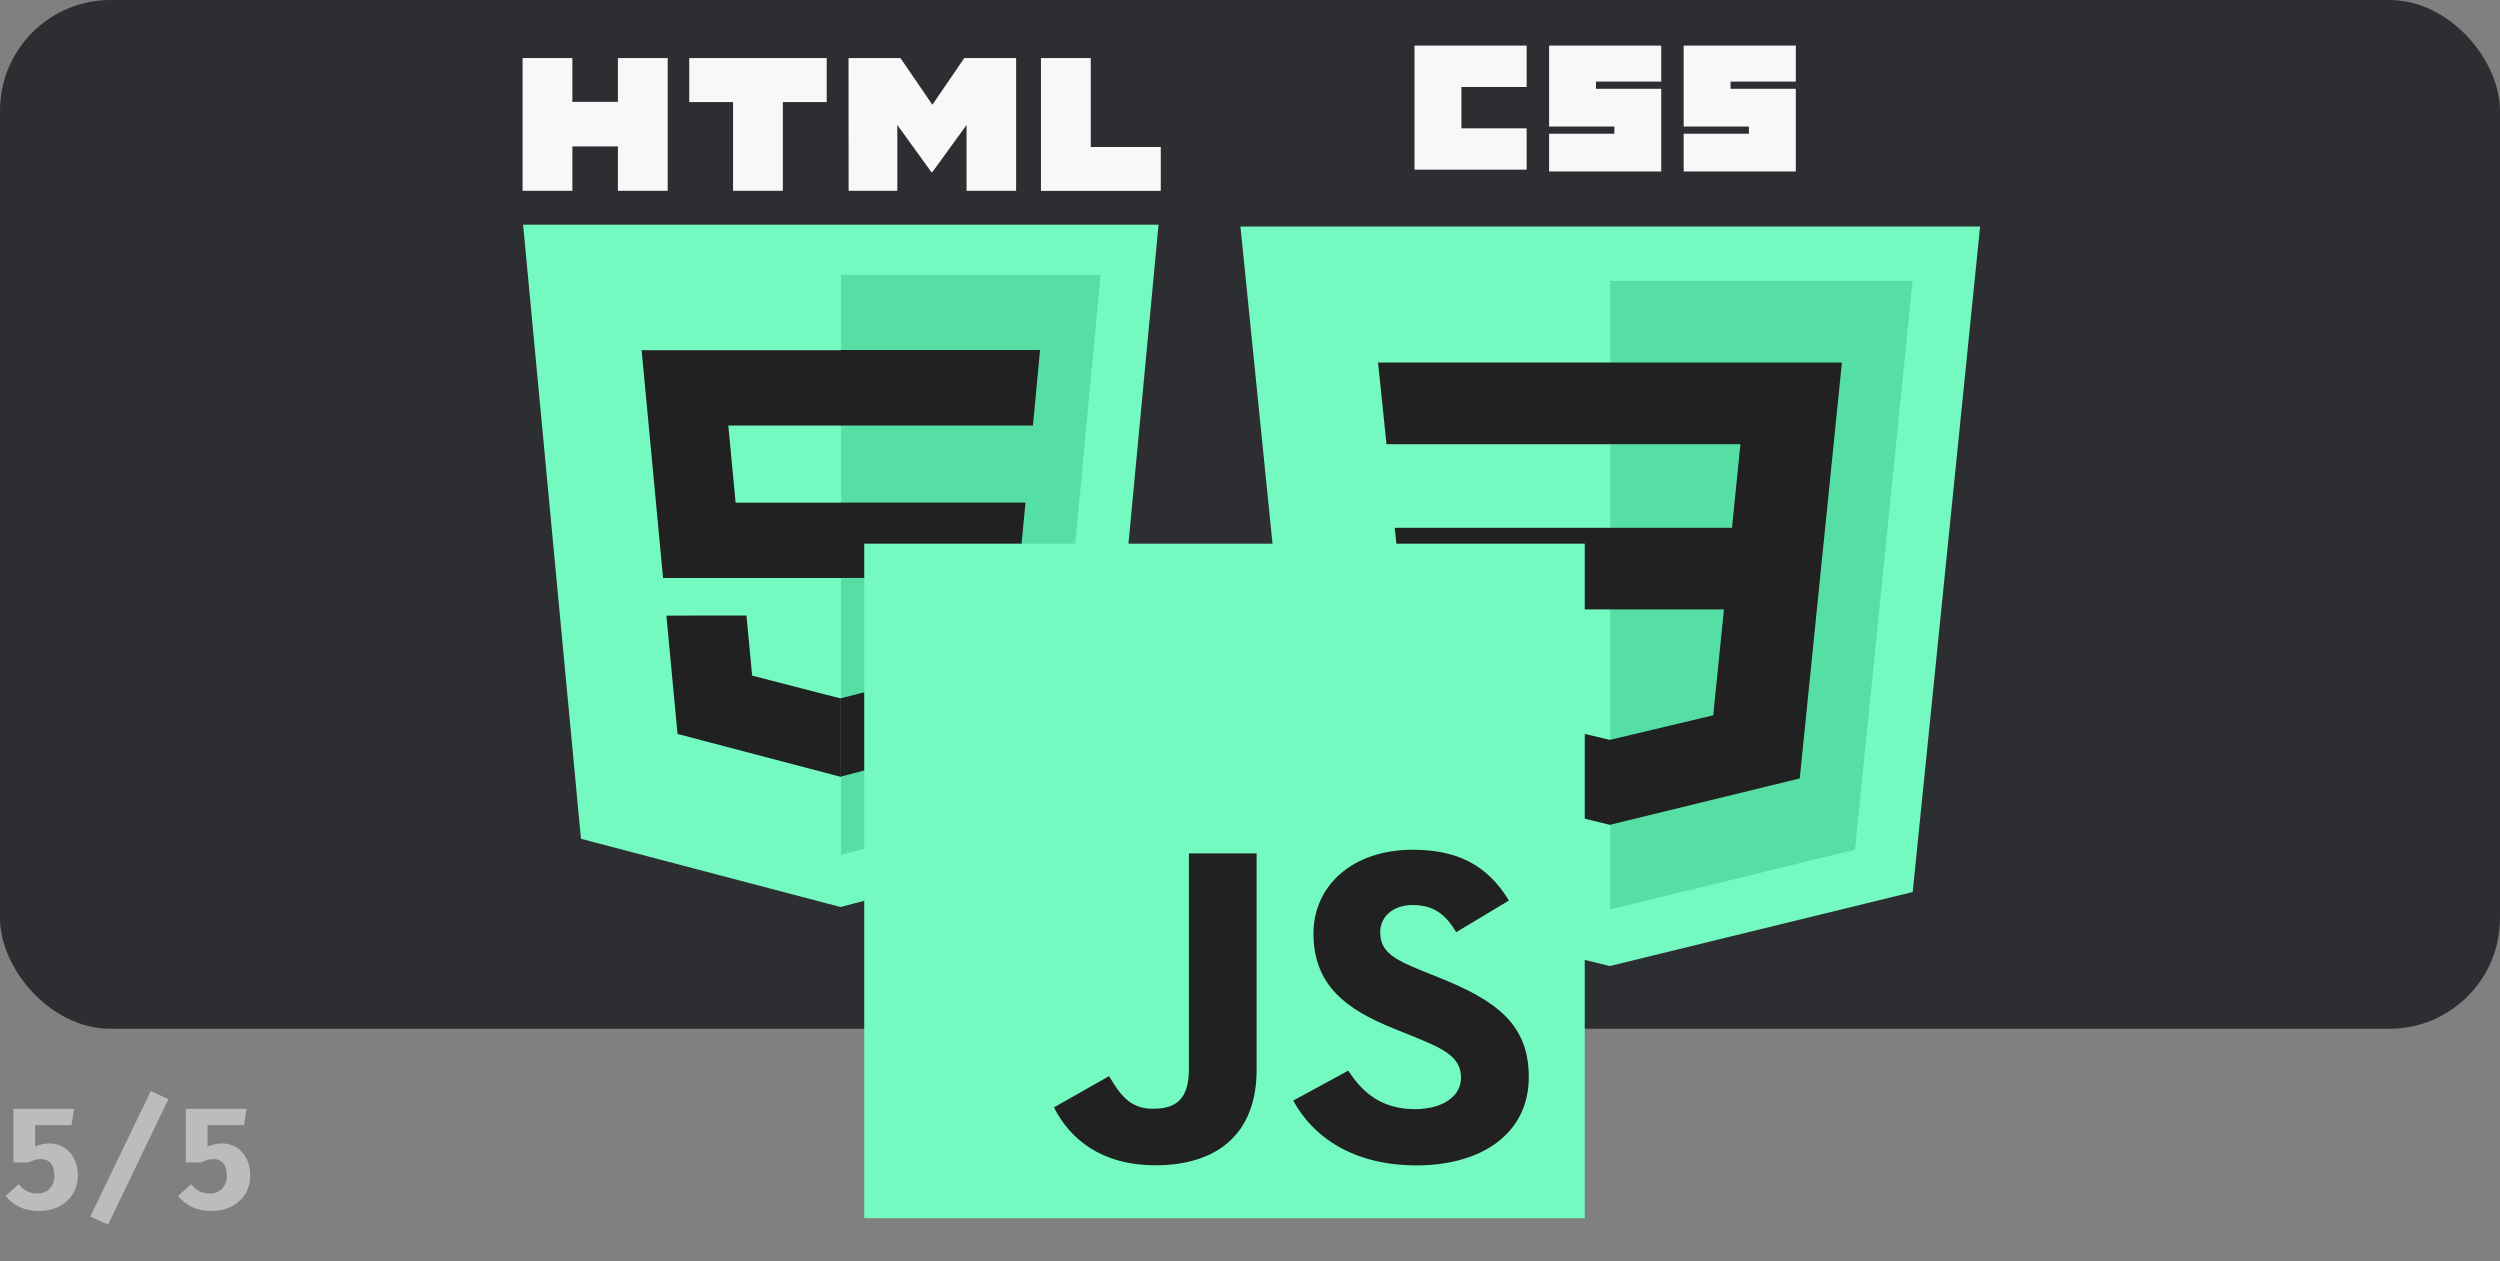
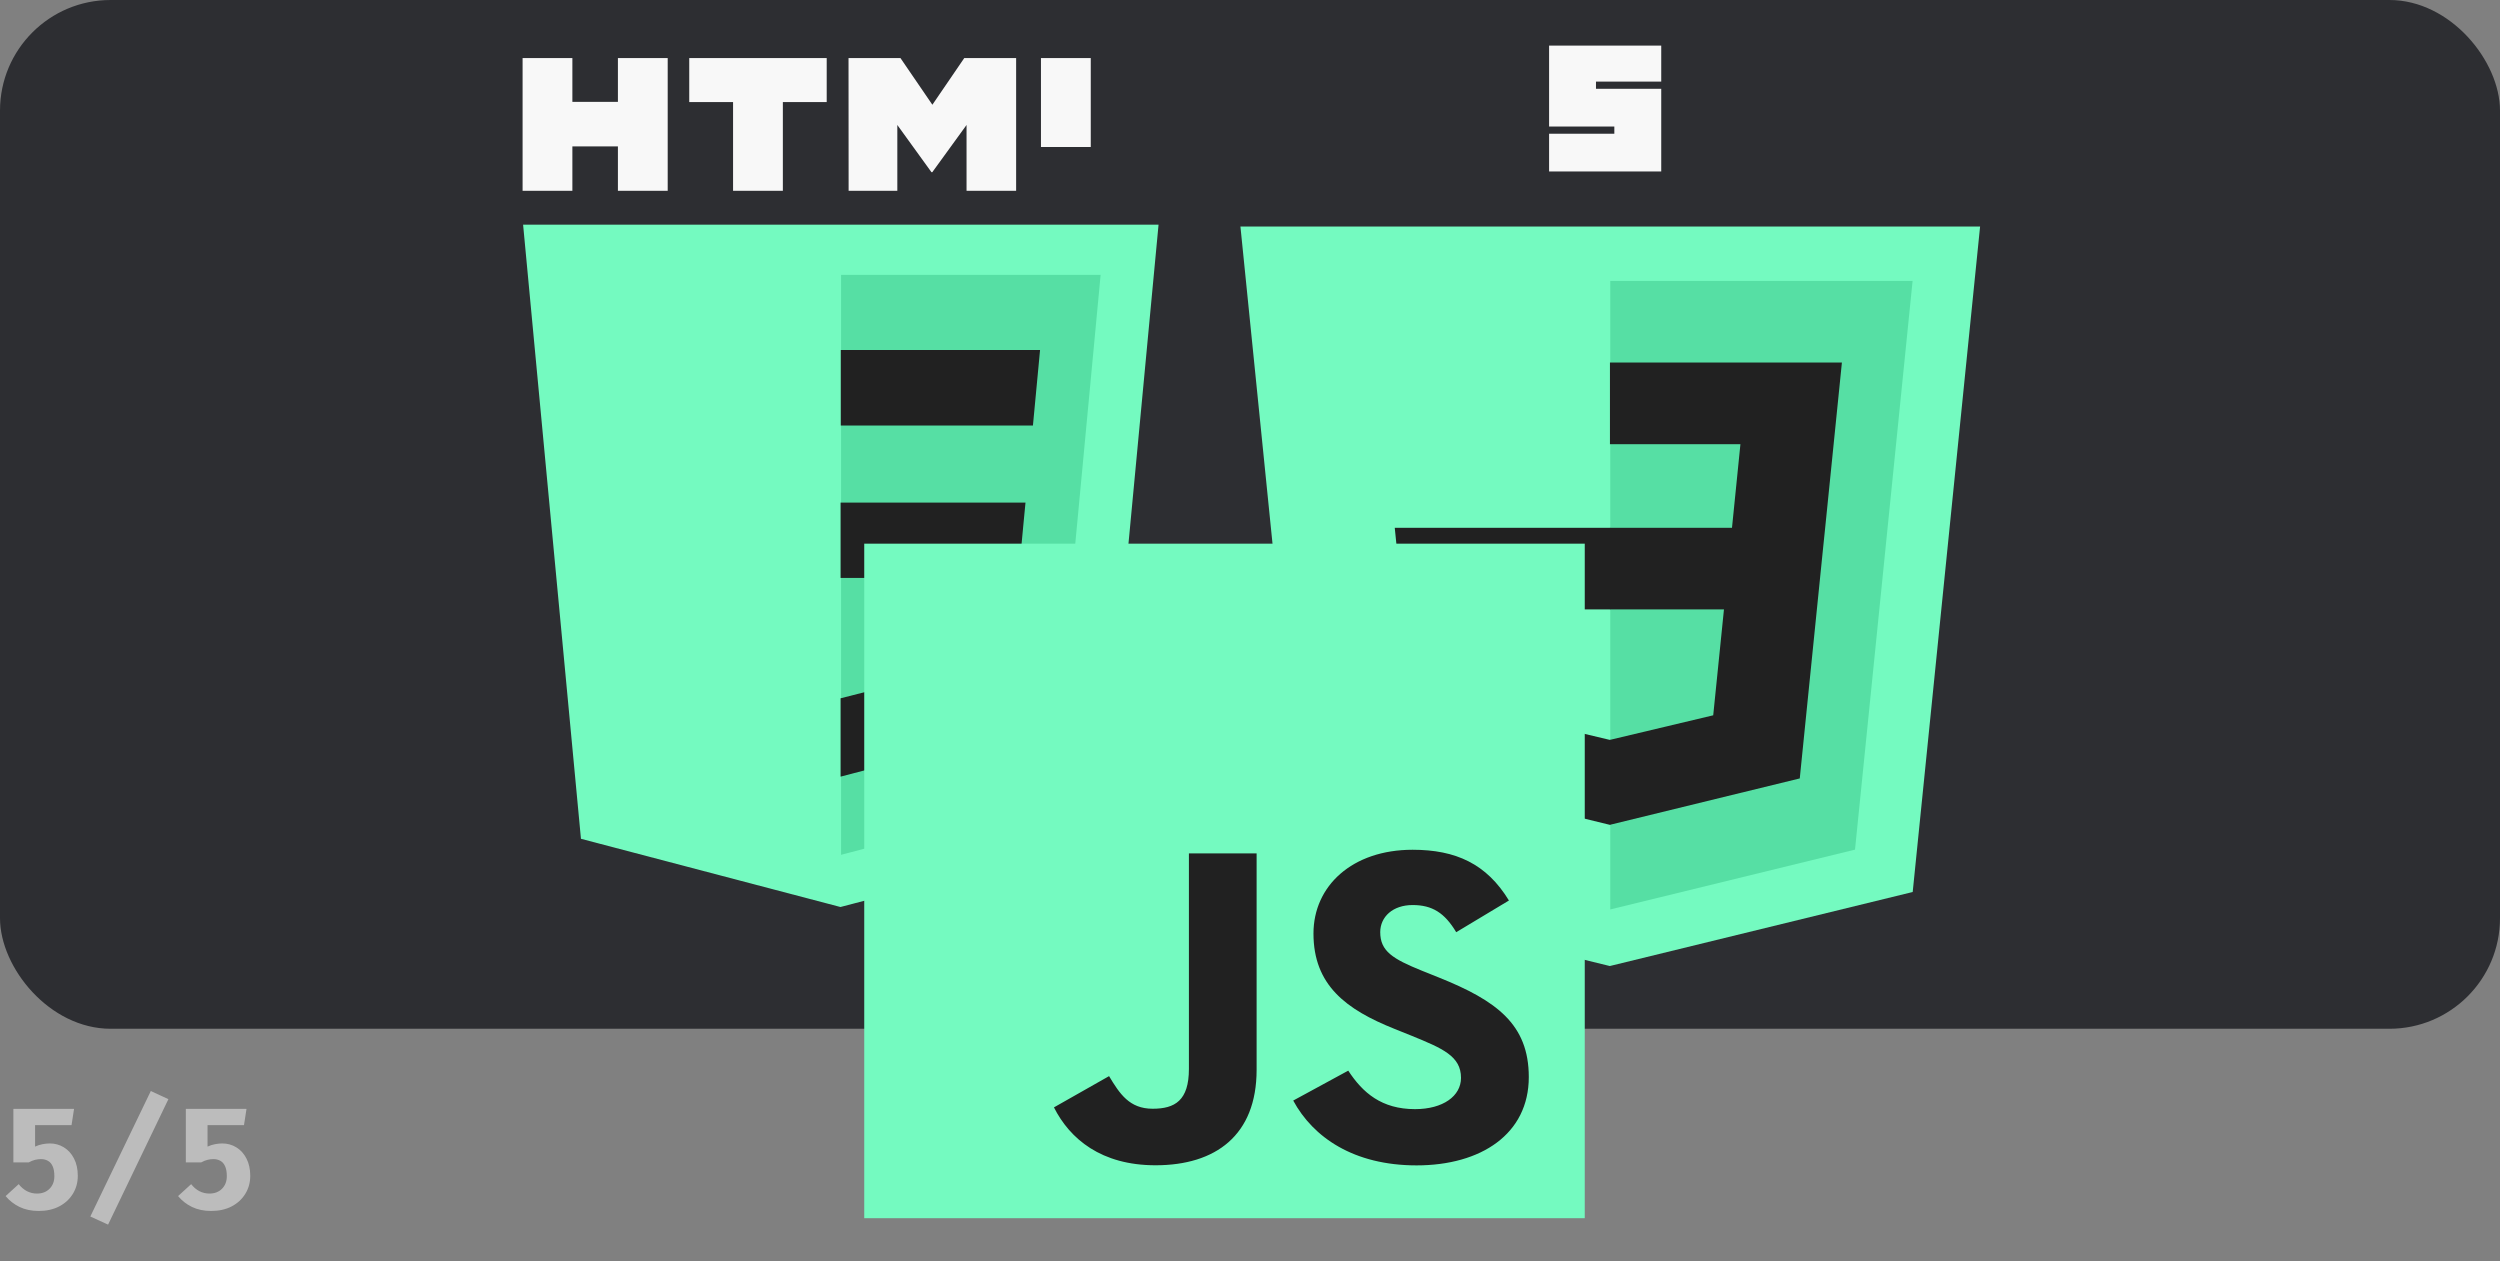
<svg xmlns="http://www.w3.org/2000/svg" width="226" height="114" viewBox="0 0 226 114" fill="none">
  <rect x="0" y="0" width="226" height="114" fill="#808080" stroke="none" />
  <rect width="226" height="93" rx="10" fill="#2D2E32" />
  <path d="M6.695 100.241L6.468 101.71H3.172V103.653C3.393 103.549 3.62 103.476 3.854 103.432C4.088 103.389 4.305 103.367 4.505 103.367C4.968 103.367 5.391 103.484 5.772 103.718C6.158 103.952 6.463 104.288 6.689 104.726C6.918 105.164 7.033 105.686 7.033 106.292C7.033 106.899 6.883 107.443 6.585 107.924C6.29 108.405 5.878 108.784 5.349 109.061C4.821 109.335 4.203 109.471 3.497 109.471C2.843 109.471 2.264 109.35 1.762 109.107C1.259 108.86 0.841 108.533 0.507 108.125L1.69 107.046C1.907 107.324 2.156 107.536 2.438 107.683C2.724 107.826 3.022 107.898 3.334 107.898C3.811 107.898 4.192 107.753 4.479 107.462C4.769 107.172 4.914 106.793 4.914 106.325C4.914 105.952 4.862 105.653 4.758 105.428C4.658 105.203 4.518 105.04 4.335 104.94C4.154 104.836 3.941 104.784 3.699 104.784C3.534 104.784 3.358 104.806 3.172 104.849C2.986 104.893 2.793 104.971 2.594 105.083H1.209V100.241H6.695ZM9.771 110.706L8.165 109.972L13.632 98.629L15.224 99.364L9.771 110.706ZM22.285 100.241L22.057 101.71H18.762V103.653C18.983 103.549 19.21 103.476 19.444 103.432C19.678 103.389 19.895 103.367 20.094 103.367C20.558 103.367 20.98 103.484 21.362 103.718C21.747 103.952 22.053 104.288 22.278 104.726C22.508 105.164 22.623 105.686 22.623 106.292C22.623 106.899 22.473 107.443 22.174 107.924C21.88 108.405 21.468 108.784 20.939 109.061C20.411 109.335 19.793 109.471 19.087 109.471C18.433 109.471 17.854 109.35 17.351 109.107C16.849 108.86 16.43 108.533 16.097 108.125L17.28 107.046C17.497 107.324 17.746 107.536 18.027 107.683C18.313 107.826 18.612 107.898 18.924 107.898C19.401 107.898 19.782 107.753 20.068 107.462C20.359 107.172 20.504 106.793 20.504 106.325C20.504 105.952 20.452 105.653 20.348 105.428C20.248 105.203 20.107 105.04 19.925 104.94C19.743 104.836 19.531 104.784 19.288 104.784C19.124 104.784 18.948 104.806 18.762 104.849C18.576 104.893 18.383 104.971 18.183 105.083H16.799V100.241H22.285Z" fill="#F8F8F8" fill-opacity="0.5" />
  <g clip-path="url(#clip0_89_100)">
    <path d="M118.221 80.647L112.135 20.477H179L172.908 80.637L145.527 87.329L118.221 80.647Z" fill="#74FAC0" />
    <path d="M167.693 76.806L172.899 25.396H145.568V82.214L167.693 76.806Z" fill="#56DFA4" />
    <path d="M126.085 47.712L126.835 55.092H145.568V47.712H126.085Z" fill="#212121" />
-     <path d="M125.339 40.156H145.568V32.776H145.538H124.577L125.339 40.156Z" fill="#212121" />
    <path d="M145.529 74.565L145.568 74.556V66.878L145.531 66.887L136.208 64.668L135.612 58.782H131.082H127.21L128.382 70.369L145.529 74.565Z" fill="#212121" />
-     <path d="M127.872 4.125H138.01V7.863H132.111V11.6H138.01V15.338H127.872V4.125Z" fill="#F8F8F8" />
    <path d="M140.038 4.125H150.176V7.375H144.277V8.025H150.176V15.501H140.038V12.088H145.936V11.438H140.038V4.125Z" fill="#F8F8F8" />
-     <path d="M152.203 4.125H162.342V7.375H156.444V8.025H162.342V15.501H152.203V12.088H158.102V11.438H152.203V4.125Z" fill="#F8F8F8" />
    <path d="M166.508 32.776H145.539V40.156H157.334L156.572 47.712H145.539V55.092H155.846L154.875 64.663L145.539 66.884V74.562L162.699 70.369L162.825 69.122L164.792 49.694L164.996 47.712L166.508 32.776Z" fill="#212121" />
    <path d="M47.288 20.31H104.733L99.499 75.819L75.977 81.994L52.518 75.827L47.288 20.31Z" fill="#74FAC0" />
    <path d="M95.023 72.286L99.496 24.85H76.031V77.275L95.023 72.286Z" fill="#56DFA4" />
-     <path d="M66.499 45.441L65.841 38.468H76.031V31.66H58.001L59.94 52.251H76.031V45.443L66.499 45.441ZM60.242 55.656L61.249 66.349L75.98 70.221L76.013 70.213V63.129L75.982 63.138L67.993 61.075L67.481 55.642H63.59L60.242 55.656Z" fill="#212121" />
    <path d="M92.529 47.267L92.705 45.437H75.989V52.245H84.844L84.009 61.077L75.989 63.126V70.209L90.733 66.341L90.842 65.189L92.529 47.267ZM76.006 38.468H93.377L94.021 31.643H76.006V38.434V38.468Z" fill="#212121" />
-     <path d="M47.242 5.247H51.743V9.209H55.859V5.247H60.36V17.246H55.859V13.235H51.743V17.246H47.242V5.247ZM66.278 9.226H62.308V5.247H74.734V9.226H70.77V17.247H66.269V9.226H66.278ZM76.707 5.247H81.4L84.287 9.469L87.171 5.247H91.858V17.246H87.376V11.298L84.28 15.565H84.203L81.118 11.298V17.247H76.715L76.707 5.247ZM94.103 5.247H98.605V13.287H104.934V17.254H94.104L94.103 5.247Z" fill="#F8F8F8" />
+     <path d="M47.242 5.247H51.743V9.209H55.859V5.247H60.36V17.246H55.859V13.235H51.743V17.246H47.242V5.247ZM66.278 9.226H62.308V5.247H74.734V9.226H70.77V17.247H66.269V9.226H66.278ZM76.707 5.247H81.4L84.287 9.469L87.171 5.247H91.858V17.246H87.376V11.298L84.28 15.565H84.203L81.118 11.298V17.247H76.715L76.707 5.247ZM94.103 5.247H98.605V13.287H104.934H94.104L94.103 5.247Z" fill="#F8F8F8" />
    <path d="M143.262 49.147H78.127V110.125H143.262V49.147Z" fill="#74FAC0" />
    <path d="M121.881 96.786C123.193 98.791 124.9 100.266 127.919 100.266C130.455 100.266 132.075 99.079 132.075 97.44C132.075 95.475 130.411 94.779 127.619 93.636L126.089 93.021C121.672 91.259 118.738 89.053 118.738 84.387C118.738 80.09 122.236 76.818 127.702 76.818C131.593 76.818 134.391 78.086 136.407 81.406L131.641 84.271C130.592 82.51 129.46 81.816 127.702 81.816C125.909 81.816 124.773 82.88 124.773 84.271C124.773 85.99 125.91 86.686 128.536 87.75L130.067 88.364C135.267 90.452 138.203 92.581 138.203 97.366C138.203 102.525 133.874 105.351 128.061 105.351C122.377 105.351 118.704 102.816 116.907 99.491L121.881 96.786ZM100.259 97.282C101.221 98.88 102.095 100.23 104.198 100.23C106.209 100.23 107.478 99.494 107.478 96.629V77.145H113.598V96.707C113.598 102.64 109.883 105.341 104.459 105.341C99.558 105.341 96.72 102.967 95.277 100.107L100.259 97.282Z" fill="#212121" />
  </g>
  <defs>
    <clipPath id="clip0_89_100">
      <rect width="132" height="106" fill="white" transform="translate(47 4.125)" />
    </clipPath>
  </defs>
</svg>